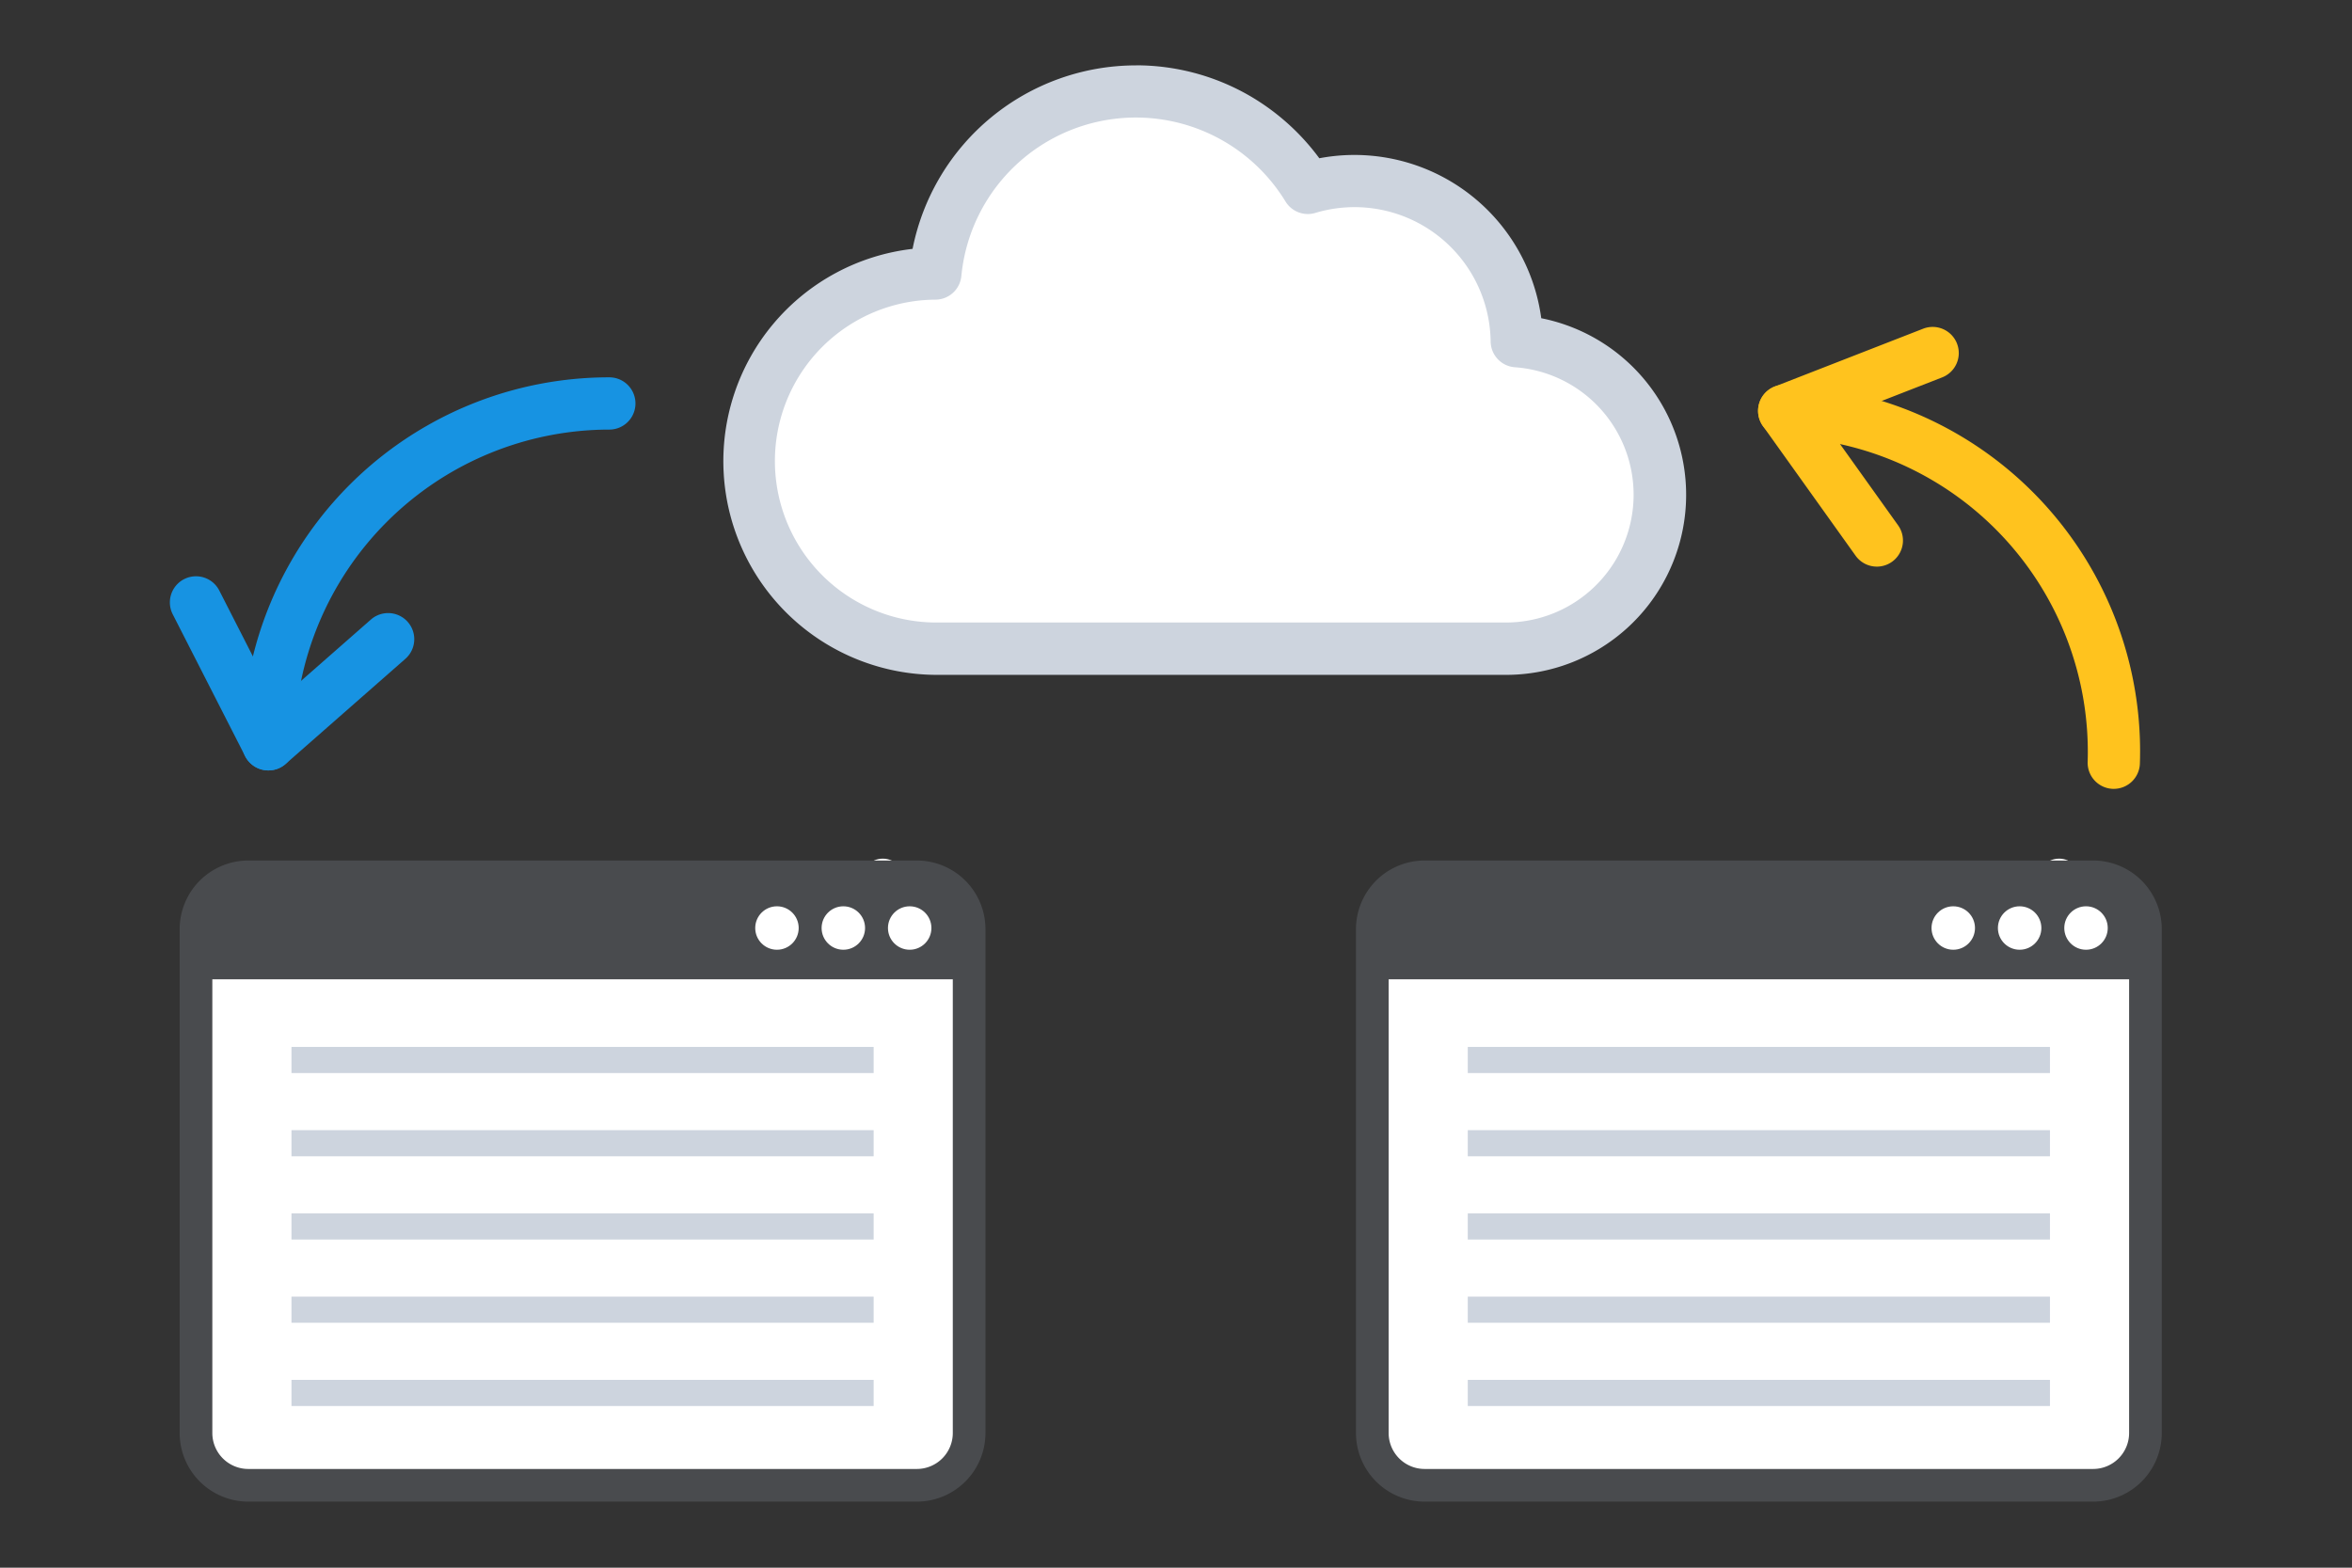
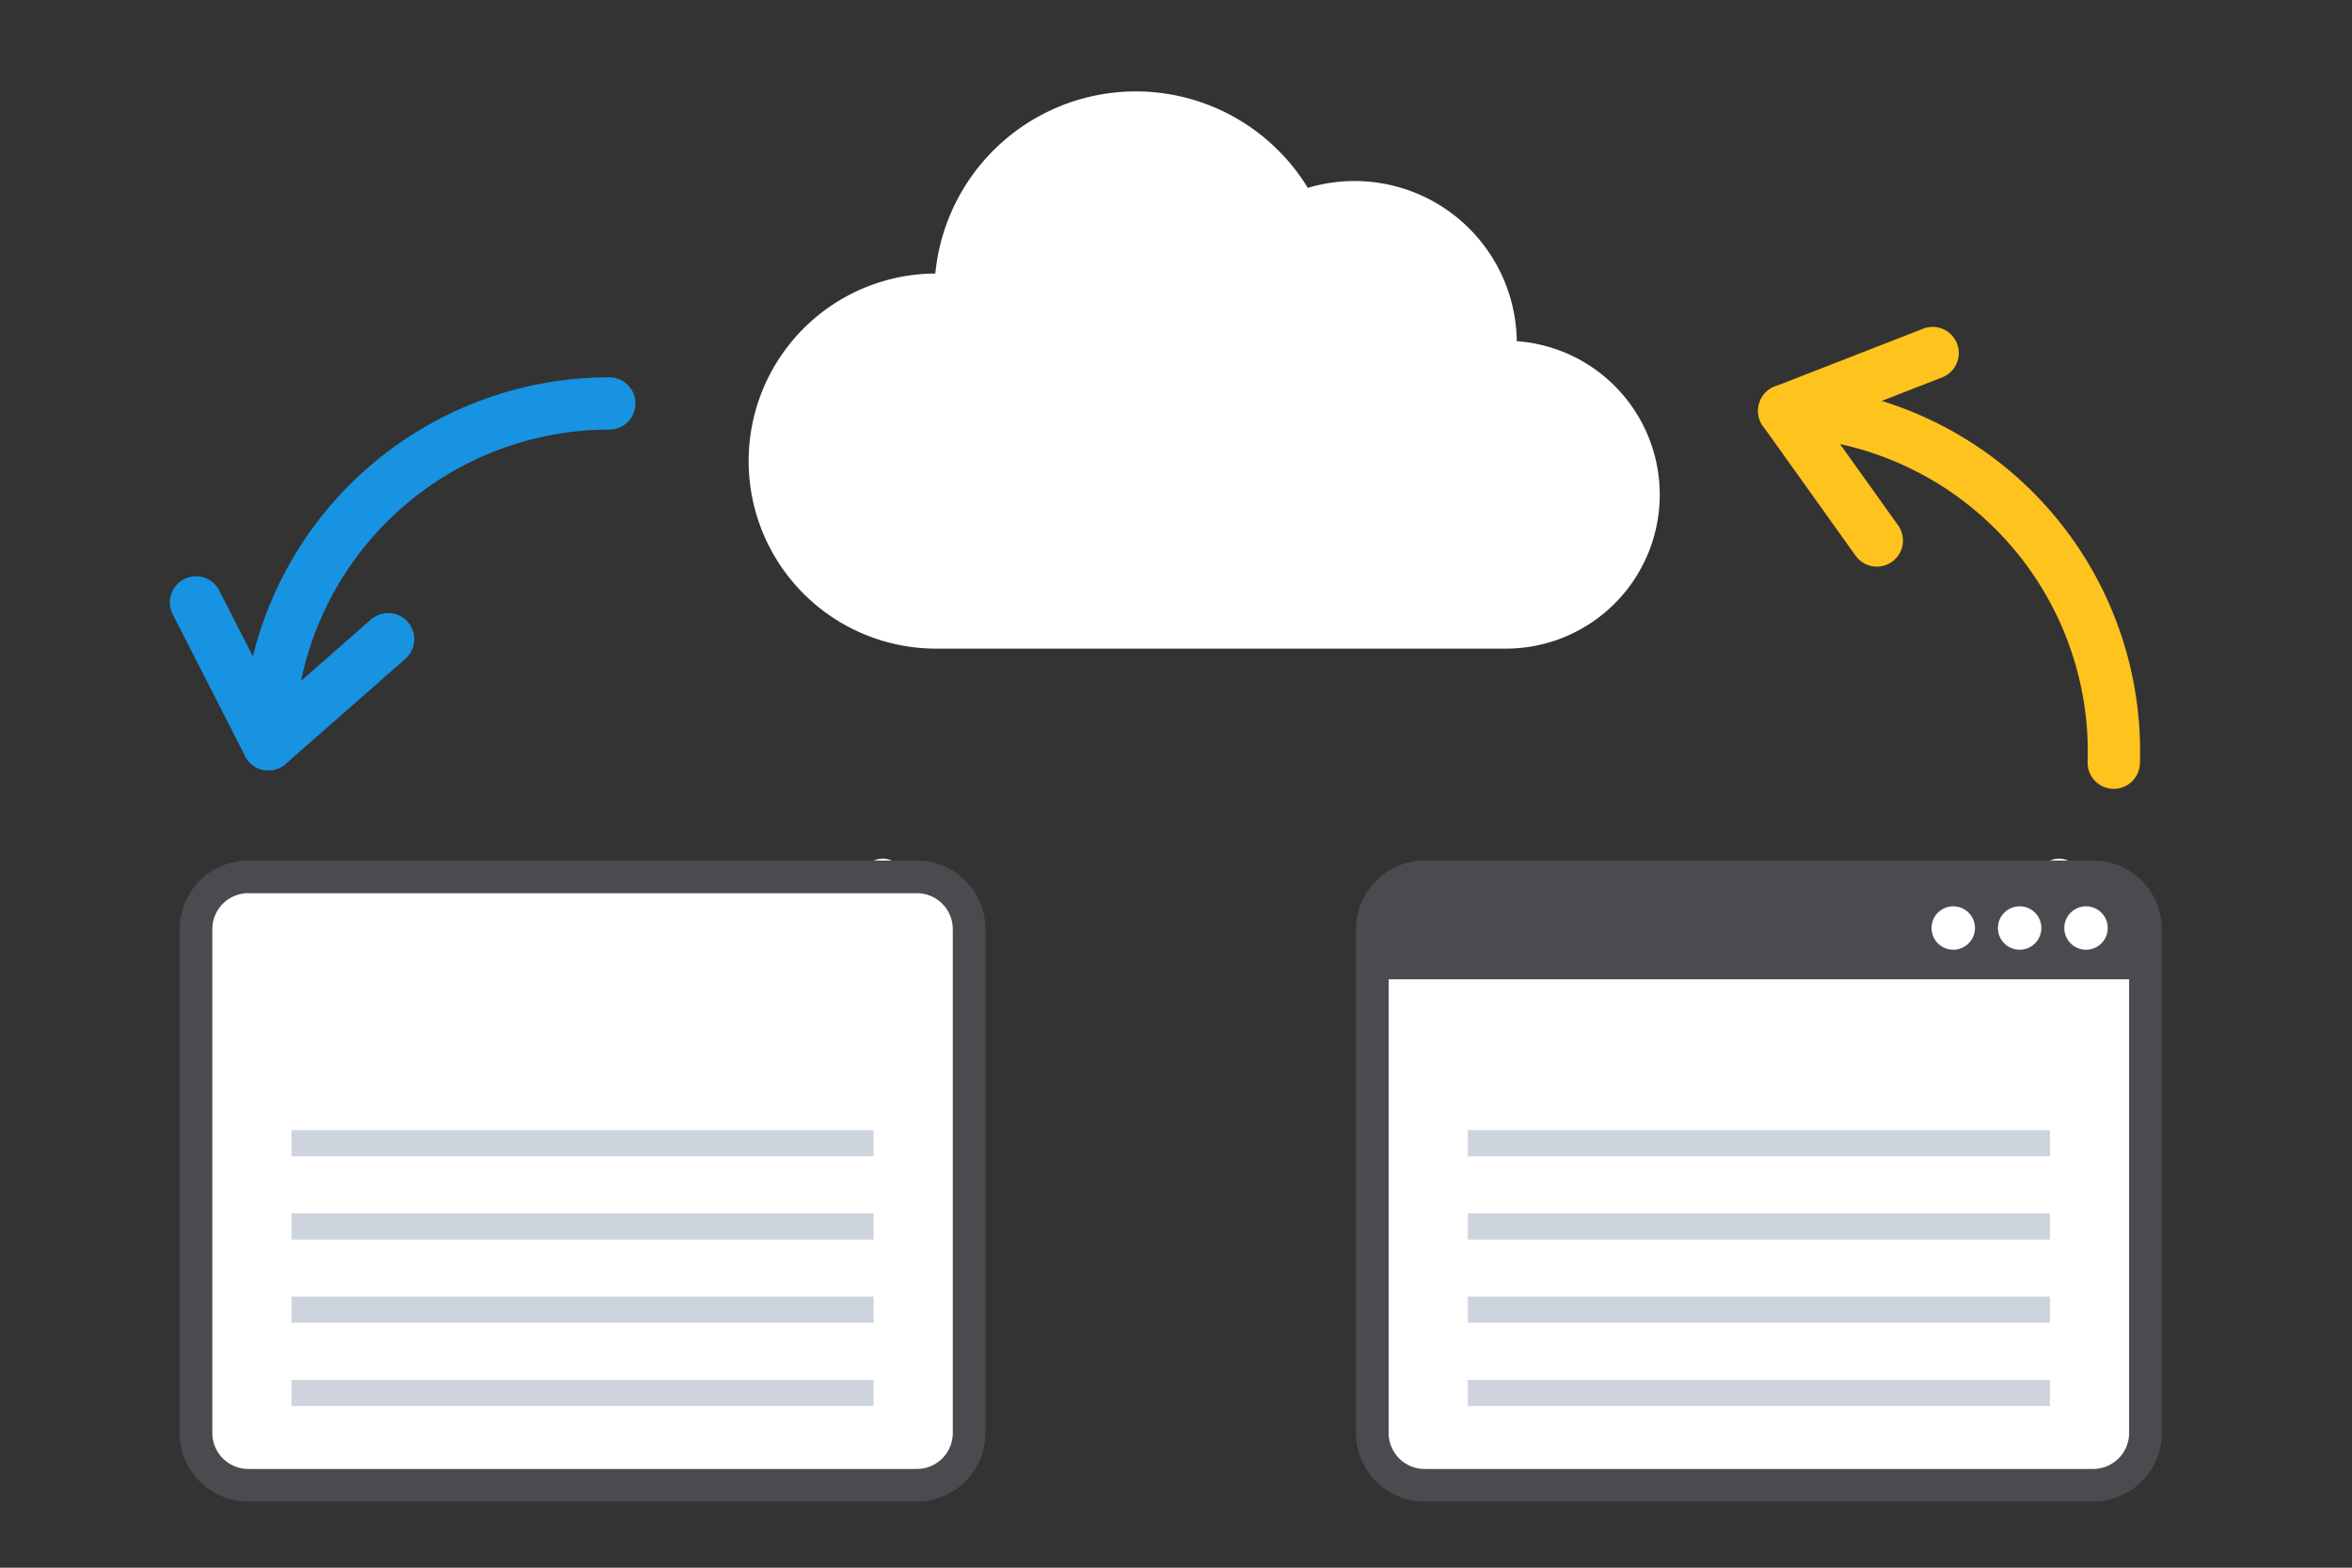
<svg xmlns="http://www.w3.org/2000/svg" width="180" height="120" viewBox="0 0 180 120">
  <rect x="0" y="0" width="180" height="120" fill="#333333" stroke="none" />
  <g transform="translate(9413 -3778)">
    <g transform="translate(-2.122 5.981)">
      <circle cx="1.663" cy="1.663" r="1.663" transform="translate(-9254.955 3837.745)" fill="#fff" />
      <rect width="59.168" height="46.574" rx="4" transform="translate(-9305.854 3839.138)" fill="#fff" />
      <path d="M4-1.25H55.168A5.256,5.256,0,0,1,60.418,4V42.574a5.256,5.256,0,0,1-5.25,5.25H4a5.256,5.256,0,0,1-5.25-5.25V4A5.256,5.256,0,0,1,4-1.25ZM55.168,45.324a2.753,2.753,0,0,0,2.75-2.75V4a2.753,2.753,0,0,0-2.75-2.75H4A2.753,2.753,0,0,0,1.25,4V42.574A2.753,2.753,0,0,0,4,45.324Z" transform="translate(-9305.854 3839.138)" fill="#494b4e" />
      <path d="M2,0H57.168a2,2,0,0,1,2,2V7.842a0,0,0,0,1,0,0H0a0,0,0,0,1,0,0V2A2,2,0,0,1,2,0Z" transform="translate(-9305.854 3839.138)" fill="#494b4e" />
      <g transform="translate(-9703.264 3212.702)">
-         <path d="M44.554,1H0V-1H44.554Z" transform="translate(404.716 640.455)" fill="#cdd4de" />
        <path d="M44.554,1H0V-1H44.554Z" transform="translate(404.716 646.827)" fill="#cdd4de" />
        <path d="M44.554,1H0V-1H44.554Z" transform="translate(404.716 653.198)" fill="#cdd4de" />
        <path d="M44.554,1H0V-1H44.554Z" transform="translate(404.716 659.569)" fill="#cdd4de" />
        <path d="M44.554,1H0V-1H44.554Z" transform="translate(404.716 665.941)" fill="#cdd4de" />
      </g>
      <circle cx="1.663" cy="1.663" r="1.663" transform="translate(-9252.897 3841.392)" fill="#fff" />
      <circle cx="1.663" cy="1.663" r="1.663" transform="translate(-9257.977 3841.392)" fill="#fff" />
      <circle cx="1.663" cy="1.663" r="1.663" transform="translate(-9263.057 3841.392)" fill="#fff" />
      <circle cx="1.663" cy="1.663" r="1.663" transform="translate(-9344.979 3837.745)" fill="#fff" />
      <rect width="59.168" height="46.574" rx="4" transform="translate(-9395.878 3839.138)" fill="#fff" />
      <path d="M4-1.25H55.168A5.256,5.256,0,0,1,60.418,4V42.574a5.256,5.256,0,0,1-5.25,5.25H4a5.256,5.256,0,0,1-5.25-5.25V4A5.256,5.256,0,0,1,4-1.25ZM55.168,45.324a2.753,2.753,0,0,0,2.75-2.75V4a2.753,2.753,0,0,0-2.75-2.75H4A2.753,2.753,0,0,0,1.25,4V42.574A2.753,2.753,0,0,0,4,45.324Z" transform="translate(-9395.878 3839.138)" fill="#494b4e" />
-       <path d="M2,0H57.168a2,2,0,0,1,2,2V7.842a0,0,0,0,1,0,0H0a0,0,0,0,1,0,0V2A2,2,0,0,1,2,0Z" transform="translate(-9395.878 3839.138)" fill="#494b4e" />
      <g transform="translate(-9793.287 3212.702)">
-         <path d="M44.554,1H0V-1H44.554Z" transform="translate(404.716 640.455)" fill="#cdd4de" />
        <path d="M44.554,1H0V-1H44.554Z" transform="translate(404.716 646.827)" fill="#cdd4de" />
        <path d="M44.554,1H0V-1H44.554Z" transform="translate(404.716 653.198)" fill="#cdd4de" />
        <path d="M44.554,1H0V-1H44.554Z" transform="translate(404.716 659.569)" fill="#cdd4de" />
        <path d="M44.554,1H0V-1H44.554Z" transform="translate(404.716 665.941)" fill="#cdd4de" />
      </g>
      <circle cx="1.663" cy="1.663" r="1.663" transform="translate(-9342.922 3841.392)" fill="#fff" />
      <circle cx="1.663" cy="1.663" r="1.663" transform="translate(-9348 3841.392)" fill="#fff" />
      <circle cx="1.663" cy="1.663" r="1.663" transform="translate(-9353.08 3841.392)" fill="#fff" />
      <path d="M408.466,585.436A12.417,12.417,0,0,0,392.474,573.7a15.417,15.417,0,0,0-28.506,6.554,14.357,14.357,0,0,0,.139,28.714h43.51a11.782,11.782,0,0,0,.849-23.534Z" transform="translate(-9703.264 3212.702)" fill="#fff" />
-       <path d="M379.325,564.317a17.375,17.375,0,0,1,8.642,2.3,17.577,17.577,0,0,1,5.387,4.814,14.427,14.427,0,0,1,16.985,12.244,13.783,13.783,0,0,1-2.722,27.3h-43.51a16.358,16.358,0,0,1-1.881-32.608,17.435,17.435,0,0,1,17.1-14.045ZM392.474,575.7a2,2,0,0,1-1.705-.955,13.417,13.417,0,0,0-24.81,5.7,2,2,0,0,1-1.972,1.809,12.357,12.357,0,0,0,.12,24.714h43.51a9.782,9.782,0,0,0,.707-19.539,2,2,0,0,1-1.858-1.968,10.417,10.417,0,0,0-13.418-9.846A2,2,0,0,1,392.474,575.7Z" transform="translate(-9703.264 3212.702)" fill="#cdd4de" />
      <path d="M312.927,618.289a2,2,0,0,1-2-2A28.069,28.069,0,0,1,339.018,588.2a2,2,0,0,1,0,4,24.118,24.118,0,0,0-24.091,24.091A2,2,0,0,1,312.927,618.289Z" transform="translate(-9703.264 3212.702)" fill="#1793e2" />
      <path d="M312.927,618.289a2,2,0,0,1-1.781-1.091l-5.541-10.86a2,2,0,1,1,3.563-1.818l4.373,8.569,7.229-6.347a2,2,0,0,1,2.639,3.006l-9.162,8.044A2,2,0,0,1,312.927,618.289Z" transform="translate(-9703.264 3212.702)" fill="#1793e2" />
      <path d="M454.156,619.7h-.067a2,2,0,0,1-1.933-2.065,24.118,24.118,0,0,0-23.287-24.869,2,2,0,1,1,.131-4,28.07,28.07,0,0,1,27.153,29A2,2,0,0,1,454.156,619.7Z" transform="translate(-9703.264 3212.702)" fill="#ffc31e" />
      <path d="M436.024,602.689a2,2,0,0,1-1.629-.837l-7.088-9.92a2,2,0,0,1,.9-3.026l11.359-4.428a2,2,0,0,1,1.453,3.727l-8.964,3.494,5.593,7.828a2,2,0,0,1-1.626,3.163Z" transform="translate(-9703.264 3212.702)" fill="#ffc31e" />
    </g>
    <rect width="180" height="120" transform="translate(-9413 3778)" fill="none" />
  </g>
</svg>